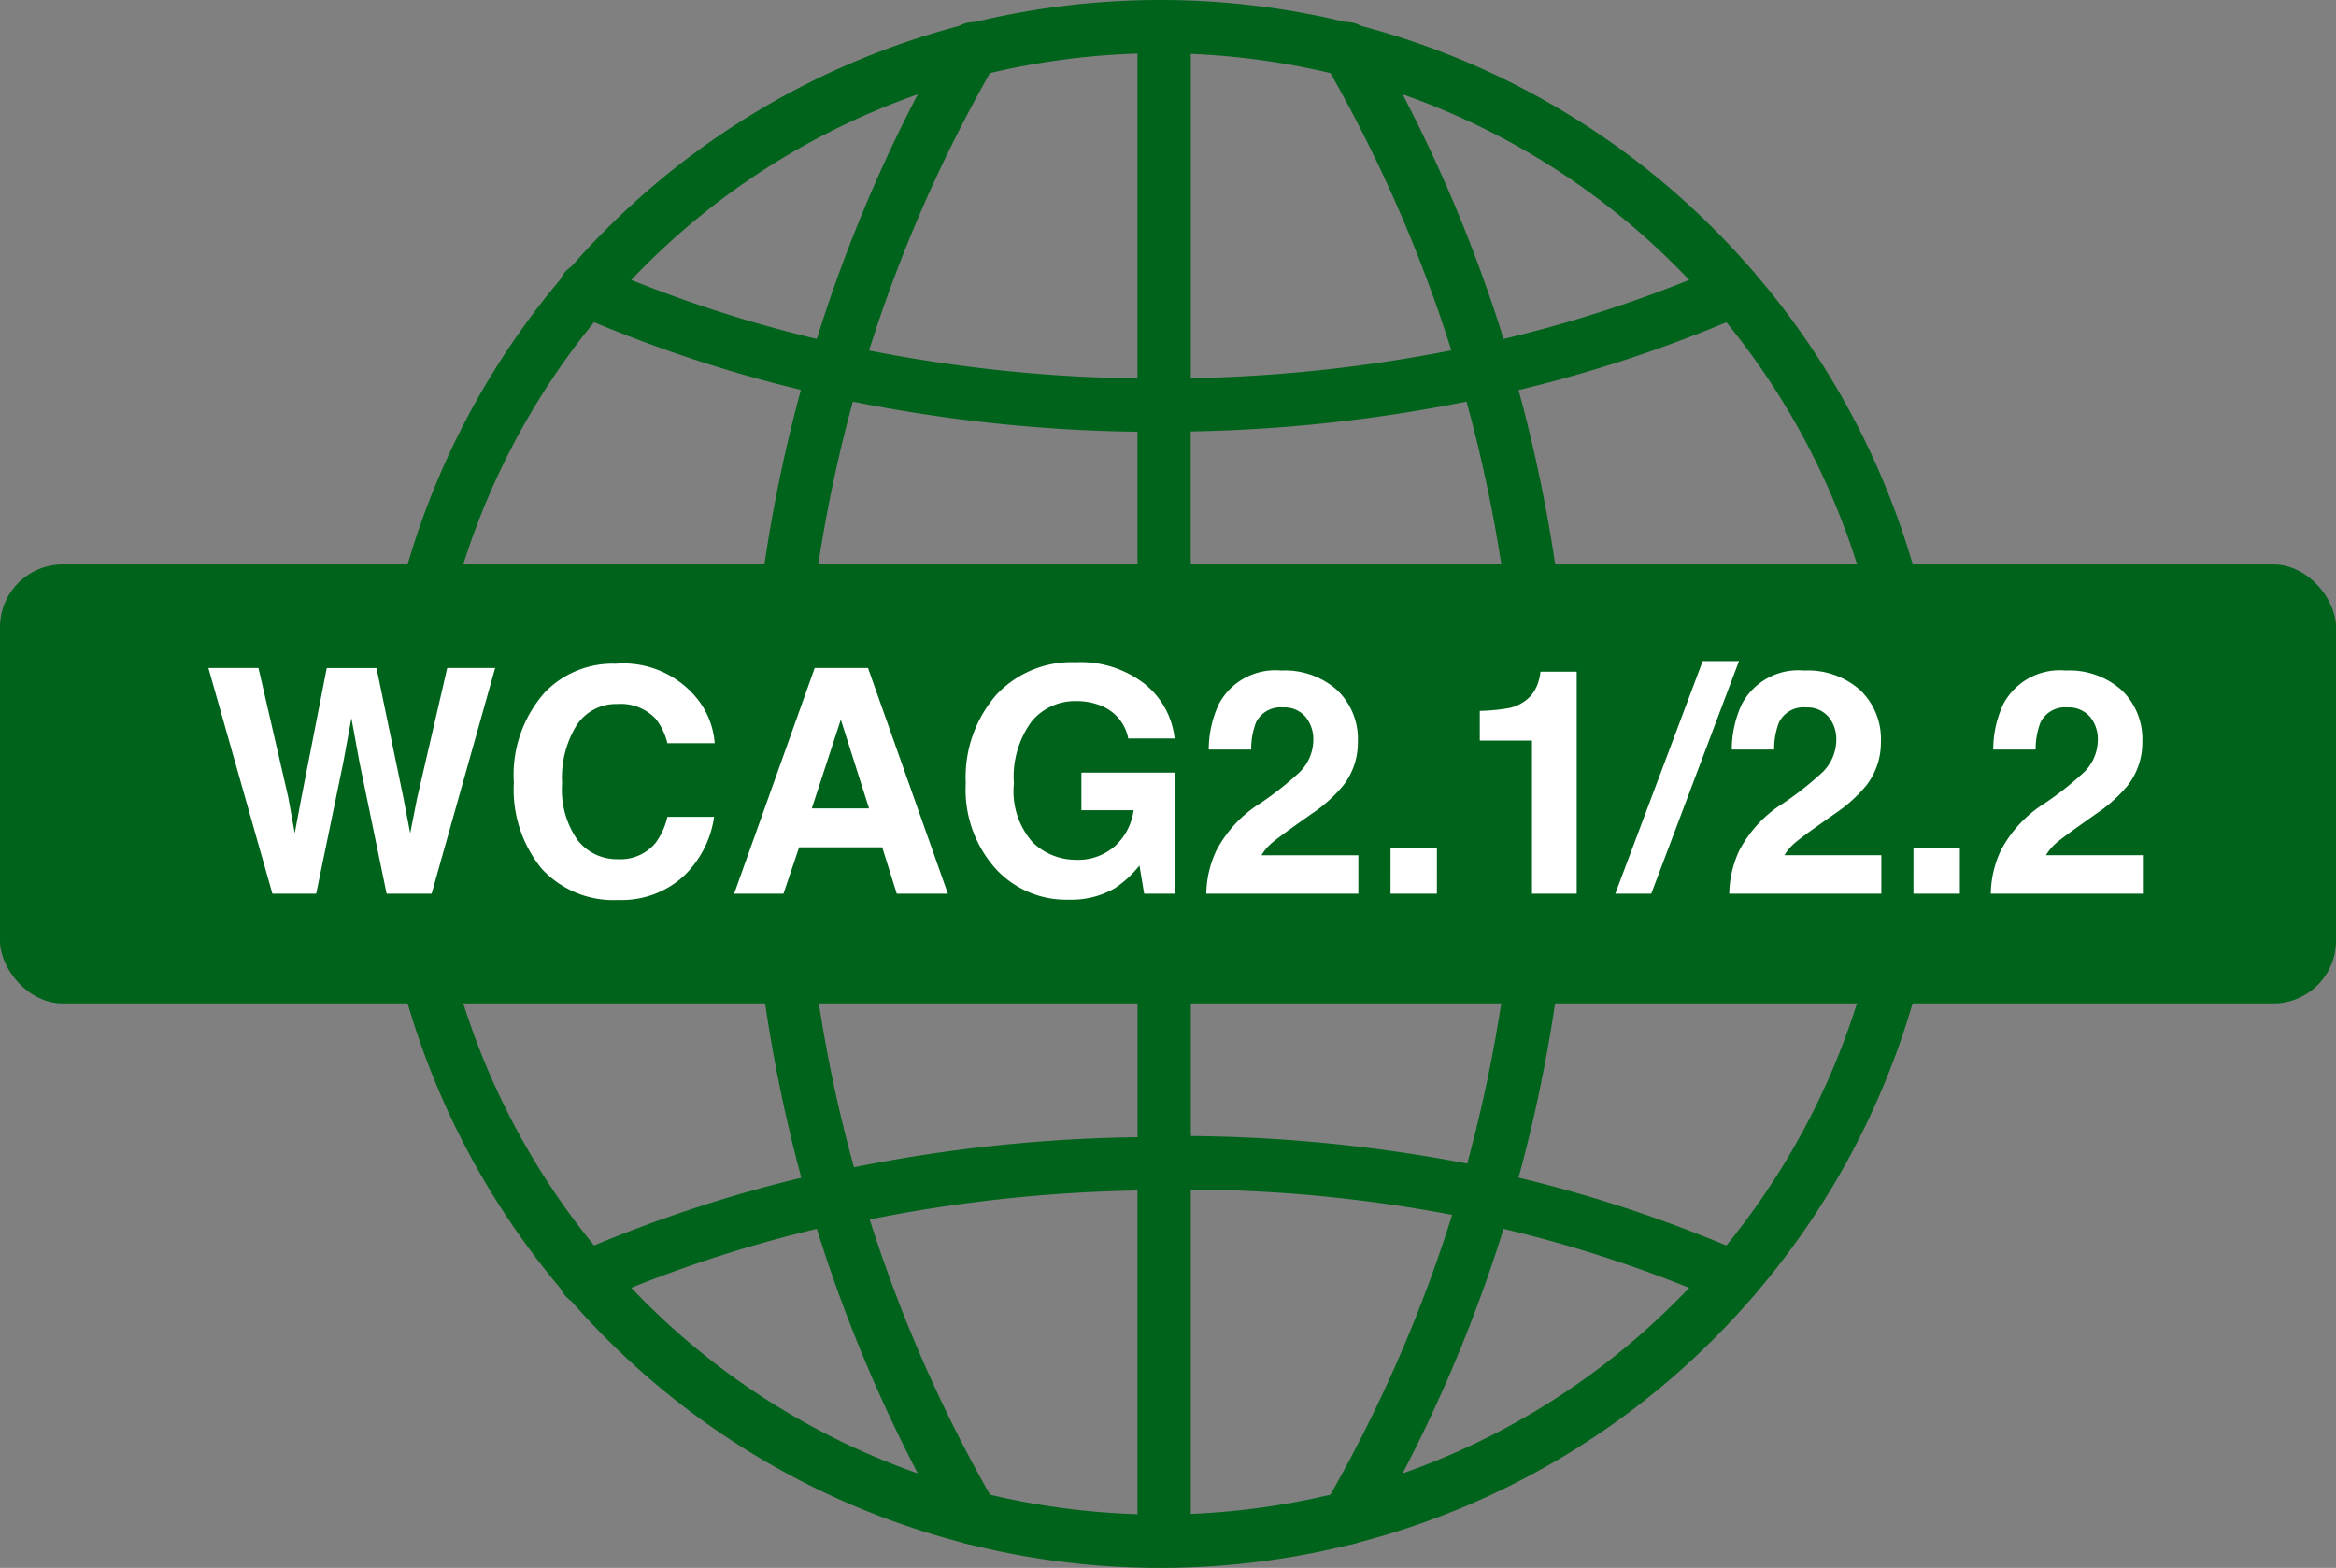
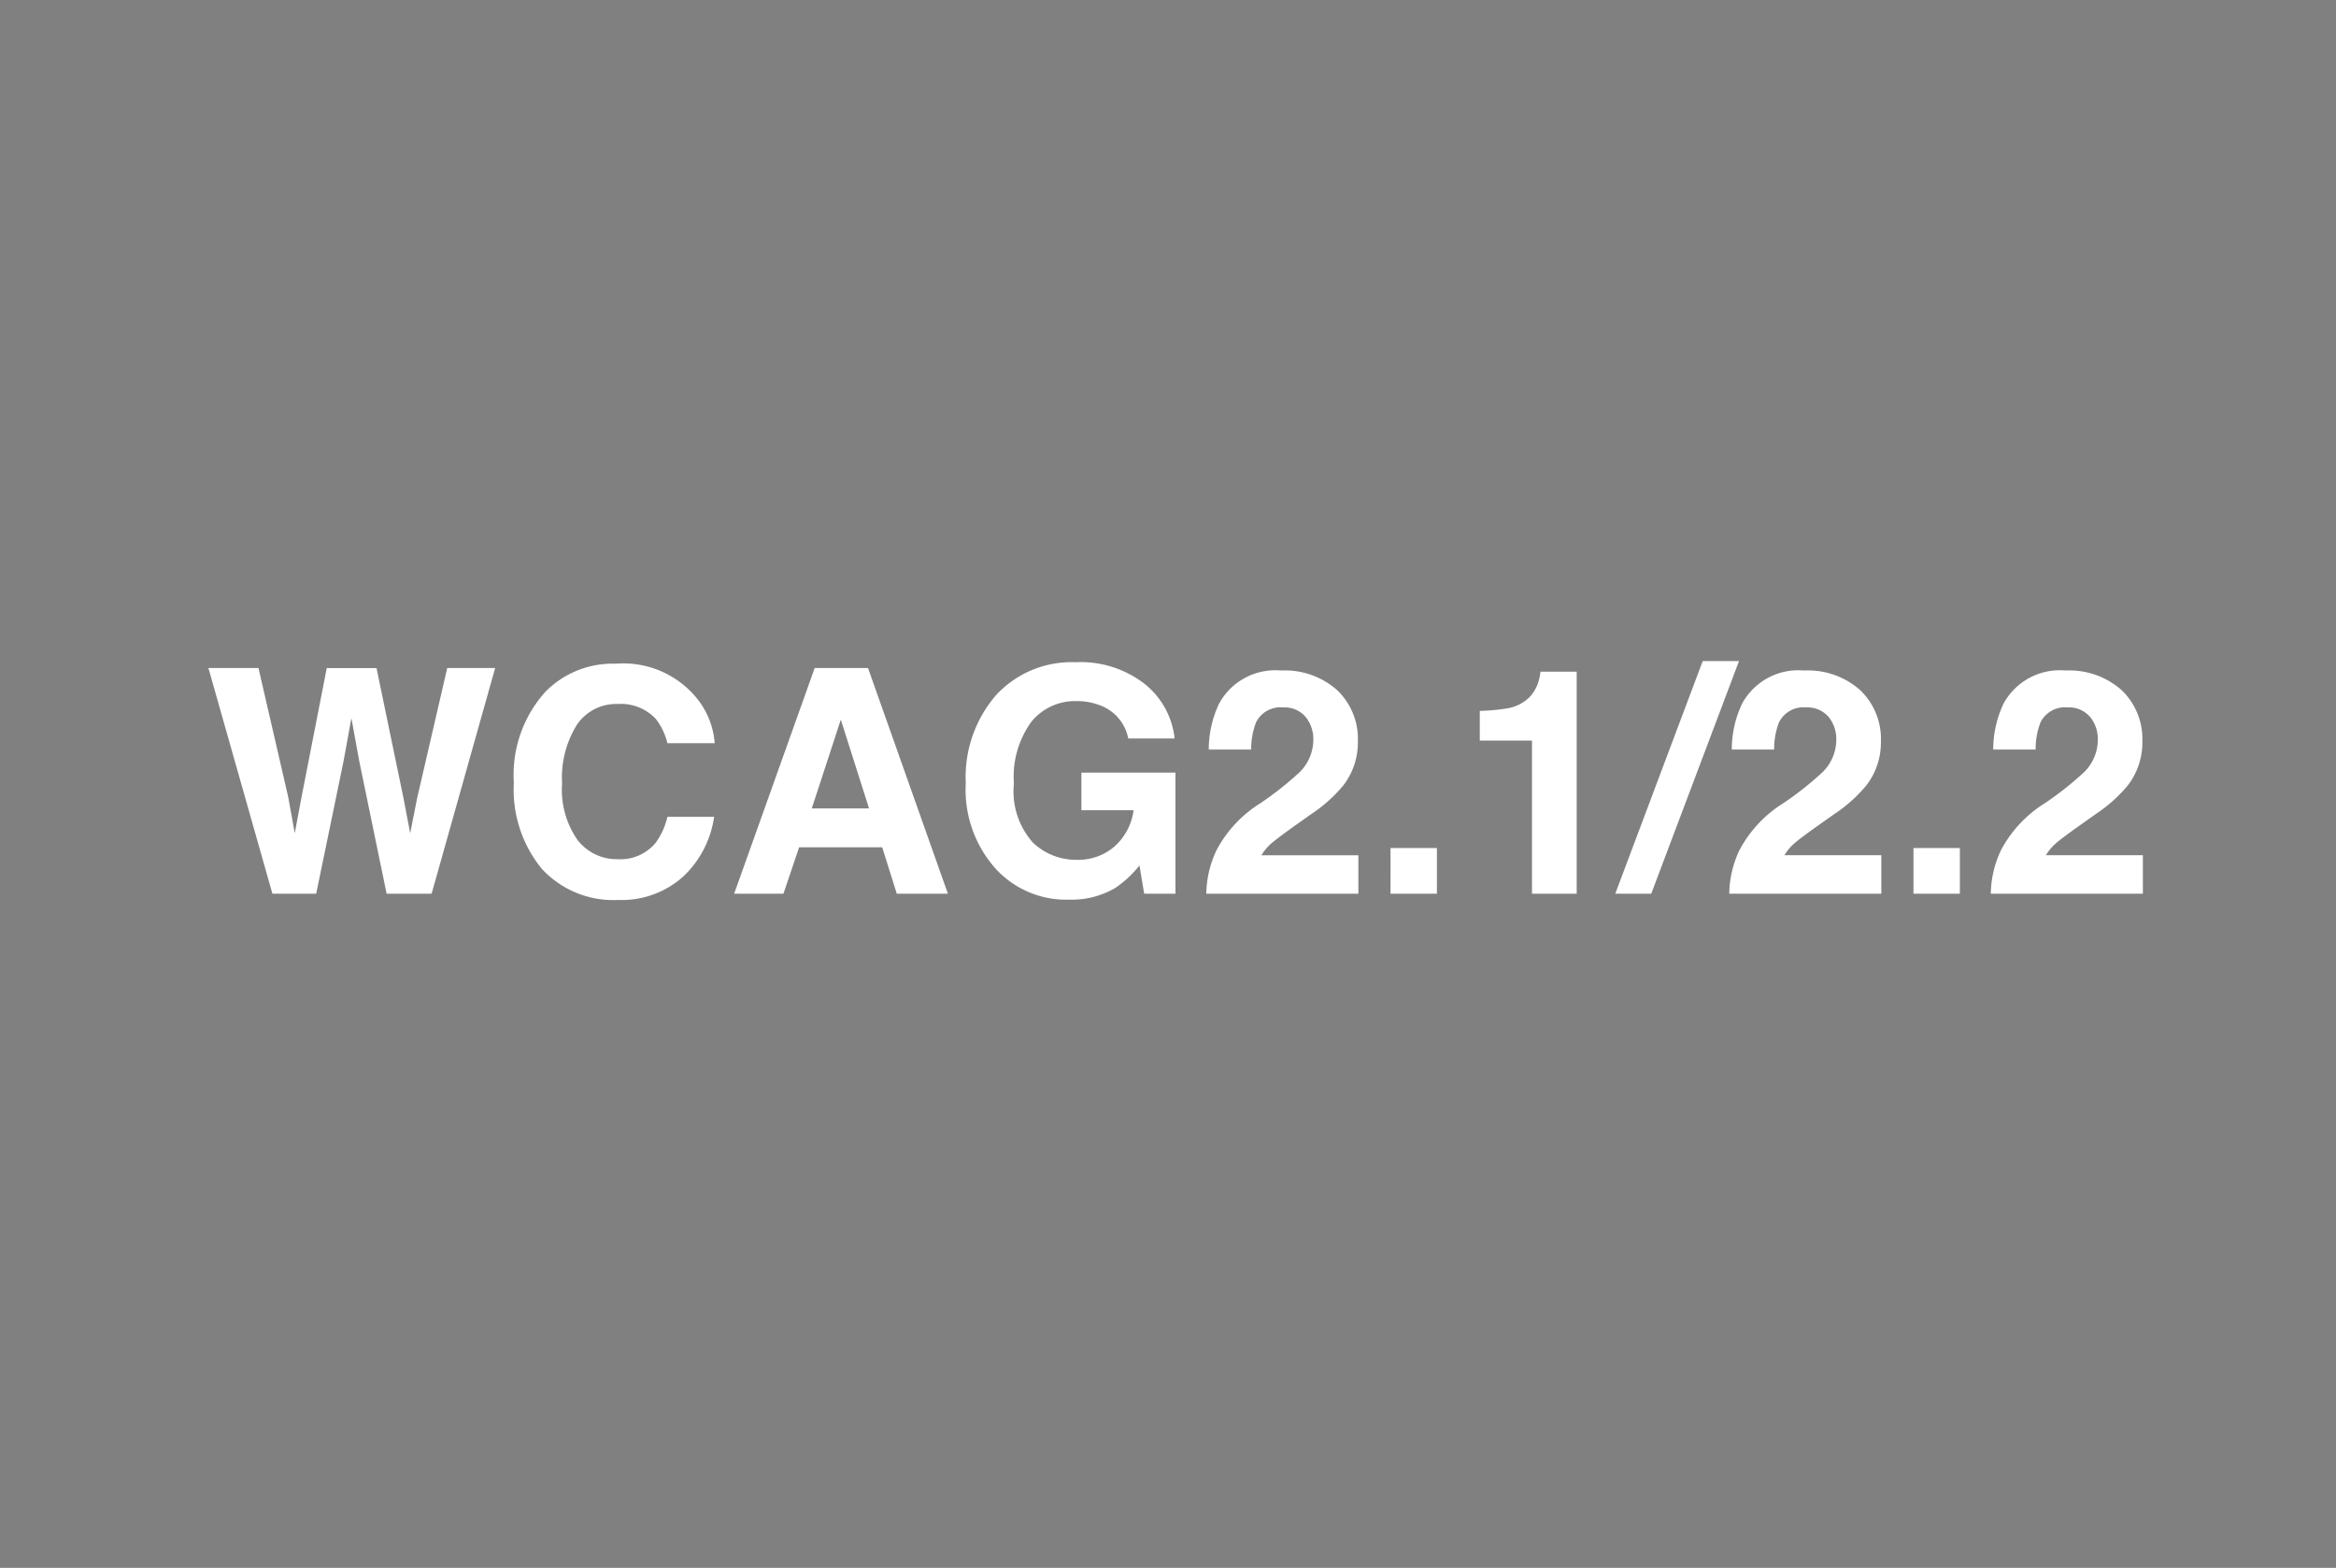
<svg xmlns="http://www.w3.org/2000/svg" width="149" height="100" viewBox="0 0 149 100">
  <rect x="0" y="0" width="149" height="100" fill="#808080" stroke="none" />
  <defs>
    <clipPath id="a">
-       <rect width="100.007" height="100" fill="#00631b" />
-     </clipPath>
+       </clipPath>
  </defs>
  <g transform="translate(-362 -1543)">
-     <rect width="149" height="28" rx="4" transform="translate(362 1579)" fill="#00631b" />
    <g transform="translate(386 1543)">
      <g transform="translate(0 0)" clip-path="url(#a)">
        <path d="M78.546,77.491a1.7,1.7,0,0,1-1.286-2.807A46.606,46.606,0,0,0,88.484,46.556H68.132A95.365,95.365,0,0,1,64.31,71.142a1.7,1.7,0,0,1-3.26-.956,91.968,91.968,0,0,0,3.71-25.339,1.7,1.7,0,0,1,1.7-1.688H90.234a1.7,1.7,0,0,1,1.7,1.718A50.027,50.027,0,0,1,79.834,76.9a1.7,1.7,0,0,1-1.288.589" transform="translate(8.06 5.705)" fill="#00631b" />
        <path d="M90.249,49.734a1.7,1.7,0,0,1-1.7-1.7A46.579,46.579,0,0,0,78.057,18.594,86.976,86.976,0,0,1,64.8,22.918a95.293,95.293,0,0,1,3.373,25.117,1.7,1.7,0,1,1-3.4,0A91.963,91.963,0,0,0,61.05,22.142a1.7,1.7,0,0,1,1.265-2.136,83.428,83.428,0,0,0,15.55-5.026,1.7,1.7,0,0,1,1.969.447A49.983,49.983,0,0,1,91.947,48.036a1.7,1.7,0,0,1-1.7,1.7" transform="translate(8.06 1.961)" fill="#00631b" />
-         <path d="M13.4,81.234a1.7,1.7,0,0,1-1.288-.59,49.953,49.953,0,0,1,0-65.219,1.7,1.7,0,0,1,2.575,2.218,46.552,46.552,0,0,0,0,60.784A1.7,1.7,0,0,1,13.4,81.234" transform="translate(0 1.961)" fill="#00631b" />
        <path d="M27.9,23.362a1.692,1.692,0,0,1-.366-.041A86.94,86.94,0,0,1,11.352,18.09a1.7,1.7,0,1,1,1.362-3.111,83.553,83.553,0,0,0,15.551,5.027,1.7,1.7,0,0,1-.363,3.357" transform="translate(1.366 1.961)" fill="#00631b" />
        <path d="M24.729,46.556H2.085a1.7,1.7,0,0,1,0-3.4H24.729a1.7,1.7,0,0,1,0,3.4" transform="translate(0.051 5.705)" fill="#00631b" />
        <path d="M48.048,49.7H22.717a1.7,1.7,0,0,1-1.7-1.688,4.3,4.3,0,0,1-.05-.575A95.366,95.366,0,0,1,24.8,20.588a1.693,1.693,0,0,1,1.995-1.181A94.747,94.747,0,0,0,47.07,21.585c.046,0,.092,0,.129,0a1.7,1.7,0,0,1,.024,3.4c-.048,0-.093,0-.132,0a98.352,98.352,0,0,1-19.464-1.928A92.044,92.044,0,0,0,24.372,46.3H48.048a1.7,1.7,0,1,1,0,3.4" transform="translate(2.771 2.56)" fill="#00631b" />
        <path d="M26.489,72.5a1.7,1.7,0,0,1-1.628-1.22,95.859,95.859,0,0,1-3.848-26.274,1.822,1.822,0,0,1,1.688-1.85h.01a1.826,1.826,0,0,1,1.7,1.83,90.5,90.5,0,0,0,3.281,23.757,98.375,98.375,0,0,1,18.088-1.917V45.423a1.7,1.7,0,1,1,3.4,0V68.451A1.7,1.7,0,0,1,47.869,70.1a1.965,1.965,0,0,1-.643.112,95.066,95.066,0,0,0-20.371,2.248,1.689,1.689,0,0,1-.366.04" transform="translate(2.777 5.705)" fill="#00631b" />
        <path d="M68.927,49.7H44.585a1.7,1.7,0,0,1-1.7-1.7V23.279a1.7,1.7,0,0,1,1.694-1.7,95.22,95.22,0,0,0,20.165-2.174,1.7,1.7,0,0,1,.729,3.317,98.216,98.216,0,0,1-19.191,2.235V46.3H68.927a1.7,1.7,0,0,1,0,3.4" transform="translate(5.668 2.56)" fill="#00631b" />
        <path d="M79.571,20.02a1.7,1.7,0,0,1-1.288-.59A46.361,46.361,0,0,0,54.516,4.659a1.7,1.7,0,0,1,.84-3.291,49.745,49.745,0,0,1,25.5,15.845,1.7,1.7,0,0,1-1.286,2.807" transform="translate(7.036 0.174)" fill="#00631b" />
-         <path d="M63.7,25.149a1.7,1.7,0,0,1-1.628-1.222A91.463,91.463,0,0,0,53.467,3.864a1.7,1.7,0,1,1,2.939-1.7,94.794,94.794,0,0,1,8.926,20.81,1.7,1.7,0,0,1-1.63,2.176" transform="translate(7.036 0.174)" fill="#00631b" />
-         <path d="M12.032,20.02a1.7,1.7,0,0,1-1.286-2.807,49.748,49.748,0,0,1,25.5-15.845,1.7,1.7,0,0,1,.84,3.291A46.361,46.361,0,0,0,13.321,19.43a1.7,1.7,0,0,1-1.288.59" transform="translate(1.366 0.174)" fill="#00631b" />
+         <path d="M12.032,20.02a1.7,1.7,0,0,1-1.286-2.807,49.748,49.748,0,0,1,25.5-15.845,1.7,1.7,0,0,1,.84,3.291A46.361,46.361,0,0,0,13.321,19.43" transform="translate(1.366 0.174)" fill="#00631b" />
        <path d="M26.049,25.149a1.678,1.678,0,0,1-.479-.069,1.7,1.7,0,0,1-1.151-2.107,94.937,94.937,0,0,1,8.925-20.81,1.7,1.7,0,1,1,2.939,1.7,91.5,91.5,0,0,0-8.6,20.063,1.7,1.7,0,0,1-1.629,1.222" transform="translate(3.218 0.174)" fill="#00631b" />
        <path d="M33.79,4.886a1.7,1.7,0,0,1-.419-3.344,50.551,50.551,0,0,1,24.781,0,1.7,1.7,0,0,1-.841,3.291,47.116,47.116,0,0,0-23.1,0,1.7,1.7,0,0,1-.421.053" transform="translate(4.242 0)" fill="#00631b" />
        <path d="M44.585,27.7a1.7,1.7,0,0,1-1.7-1.7V3.357a1.7,1.7,0,0,1,3.4,0V26a1.7,1.7,0,0,1-1.7,1.7" transform="translate(5.668 0.22)" fill="#00631b" />
-         <path d="M54.935,89.186a1.7,1.7,0,0,1-.419-3.343,46.365,46.365,0,0,0,23.767-14.77,1.7,1.7,0,0,1,2.575,2.216,49.735,49.735,0,0,1-25.5,15.845,1.7,1.7,0,0,1-.421.053" transform="translate(7.036 9.316)" fill="#00631b" />
        <path d="M54.935,89.786a1.681,1.681,0,0,1-.85-.229,1.7,1.7,0,0,1-.618-2.321,91.44,91.44,0,0,0,8.607-20.063,1.688,1.688,0,0,1,1.994-1.181A86.957,86.957,0,0,1,80.25,71.224a1.7,1.7,0,0,1-1.362,3.112,82.917,82.917,0,0,0-14.02-4.675,94.936,94.936,0,0,1-8.463,19.277,1.7,1.7,0,0,1-1.471.847" transform="translate(7.036 8.717)" fill="#00631b" />
        <path d="M36.668,89.187a1.692,1.692,0,0,1-.421-.053,49.742,49.742,0,0,1-25.5-15.845,1.7,1.7,0,0,1,2.575-2.216,46.373,46.373,0,0,0,23.767,14.77,1.7,1.7,0,0,1-.419,3.343" transform="translate(1.366 9.316)" fill="#00631b" />
        <path d="M36.668,89.785a1.7,1.7,0,0,1-1.471-.848,94.86,94.86,0,0,1-8.462-19.276,82.861,82.861,0,0,0-14.021,4.675,1.7,1.7,0,1,1-1.362-3.112,86.913,86.913,0,0,1,16.184-5.232,1.692,1.692,0,0,1,1.994,1.181,91.515,91.515,0,0,0,8.606,20.064,1.7,1.7,0,0,1-.619,2.32,1.674,1.674,0,0,1-.849.229" transform="translate(1.366 8.717)" fill="#00631b" />
        <path d="M45.762,88.9a50.2,50.2,0,0,1-12.39-1.55,1.7,1.7,0,0,1,.84-3.29,47.17,47.17,0,0,0,23.1,0,1.7,1.7,0,0,1,.84,3.29A50.182,50.182,0,0,1,45.762,88.9" transform="translate(4.242 11.103)" fill="#00631b" />
        <path d="M44.585,89.654a1.7,1.7,0,0,1-1.7-1.7V65.7a1.7,1.7,0,0,1,.5-1.2,1.872,1.872,0,0,1,1.2-.5A97.586,97.586,0,0,1,65.436,66.06a1.7,1.7,0,1,1-.729,3.317A91.991,91.991,0,0,0,46.284,67.41V87.956a1.7,1.7,0,0,1-1.7,1.7" transform="translate(5.668 8.459)" fill="#00631b" />
      </g>
    </g>
    <path d="M15.527-14.395h3.057L14.531,0H11.66L9.922-8.418,9.414-11.2,8.906-8.418,7.168,0H4.375L.293-14.395H3.486l1.9,8.242L5.8-3.857,6.221-6.1l1.621-8.291h3.174l1.709,8.242.439,2.295L13.6-6.064ZM30.557-1.074A5.867,5.867,0,0,1,26.436.4a6.209,6.209,0,0,1-4.883-1.992A7.974,7.974,0,0,1,19.775-7.08,7.905,7.905,0,0,1,21.8-12.891a6.024,6.024,0,0,1,4.473-1.777,6.048,6.048,0,0,1,5.313,2.383,5.159,5.159,0,0,1,1,2.686H29.57a4.063,4.063,0,0,0-.752-1.562,3.059,3.059,0,0,0-2.432-.937A3.014,3.014,0,0,0,23.8-10.776a6.361,6.361,0,0,0-.947,3.745,5.583,5.583,0,0,0,1,3.628A3.163,3.163,0,0,0,26.4-2.2a2.91,2.91,0,0,0,2.412-1.035A4.5,4.5,0,0,0,29.57-4.9h2.979A6.473,6.473,0,0,1,30.557-1.074ZM43.271-2.959h-5.3L36.973,0H33.828l5.137-14.395h3.4L47.461,0H44.2Zm-.84-2.48-1.8-5.664L38.779-5.439ZM58.115-.352a5.5,5.5,0,0,1-2.93.732A6.087,6.087,0,0,1,50.5-1.6a7.56,7.56,0,0,1-1.9-5.449,8,8,0,0,1,1.924-5.605,6.556,6.556,0,0,1,5.088-2.109,6.651,6.651,0,0,1,4.409,1.392A5.174,5.174,0,0,1,61.924-9.9H58.965a2.818,2.818,0,0,0-1.67-2.061,4.1,4.1,0,0,0-1.65-.322,3.584,3.584,0,0,0-2.856,1.313,5.97,5.97,0,0,0-1.118,3.95,4.907,4.907,0,0,0,1.211,3.76,3.976,3.976,0,0,0,2.754,1.1,3.557,3.557,0,0,0,2.48-.874,3.778,3.778,0,0,0,1.191-2.29h-3.33v-2.4h6V0H59.98l-.3-1.8A6.9,6.9,0,0,1,58.115-.352ZM70.273-11.279a1.754,1.754,0,0,0-1.426-.6,1.739,1.739,0,0,0-1.729.947,4.7,4.7,0,0,0-.312,1.738H64.1a6.841,6.841,0,0,1,.654-2.92,4.075,4.075,0,0,1,3.955-2.119,5.015,5.015,0,0,1,3.574,1.245,4.305,4.305,0,0,1,1.328,3.3,4.462,4.462,0,0,1-.937,2.793,9.34,9.34,0,0,1-2.021,1.807L69.541-4.3Q68.5-3.555,68.11-3.223a3.148,3.148,0,0,0-.649.771h6.182V0h-9.7A6.654,6.654,0,0,1,64.6-2.783a7.869,7.869,0,0,1,2.813-3A20.625,20.625,0,0,0,69.9-7.754a2.915,2.915,0,0,0,.869-2.031A2.25,2.25,0,0,0,70.273-11.279Zm5.42,8.369h2.959V0H75.693ZM87.568,0H84.717V-9.766h-3.33V-11.66a12.337,12.337,0,0,0,1.846-.176,2.6,2.6,0,0,0,1.367-.742,2.444,2.444,0,0,0,.547-1.016,2.331,2.331,0,0,0,.107-.566h2.314Zm2.461,0,5.576-14.834H97.92L92.324,0Zm13.6-11.279a1.754,1.754,0,0,0-1.426-.6,1.739,1.739,0,0,0-1.729.947,4.7,4.7,0,0,0-.312,1.738H97.461a6.841,6.841,0,0,1,.654-2.92,4.075,4.075,0,0,1,3.955-2.119,5.015,5.015,0,0,1,3.574,1.245,4.305,4.305,0,0,1,1.328,3.3,4.462,4.462,0,0,1-.937,2.793,9.34,9.34,0,0,1-2.021,1.807L102.9-4.3q-1.045.742-1.431,1.074a3.148,3.148,0,0,0-.649.771H107V0H97.3a6.654,6.654,0,0,1,.654-2.783,7.869,7.869,0,0,1,2.813-3,20.625,20.625,0,0,0,2.49-1.973,2.915,2.915,0,0,0,.869-2.031A2.25,2.25,0,0,0,103.633-11.279Zm5.42,8.369h2.959V0h-2.959Zm11.26-8.369a1.754,1.754,0,0,0-1.426-.6,1.739,1.739,0,0,0-1.729.947,4.7,4.7,0,0,0-.312,1.738h-2.705a6.841,6.841,0,0,1,.654-2.92,4.075,4.075,0,0,1,3.955-2.119,5.015,5.015,0,0,1,3.574,1.245,4.305,4.305,0,0,1,1.328,3.3,4.462,4.462,0,0,1-.937,2.793,9.34,9.34,0,0,1-2.021,1.807L119.58-4.3q-1.045.742-1.431,1.074a3.148,3.148,0,0,0-.649.771h6.182V0h-9.7a6.654,6.654,0,0,1,.654-2.783,7.869,7.869,0,0,1,2.813-3,20.625,20.625,0,0,0,2.49-1.973,2.915,2.915,0,0,0,.869-2.031A2.25,2.25,0,0,0,120.313-11.279Z" transform="translate(375 1600)" fill="#fff" />
  </g>
</svg>